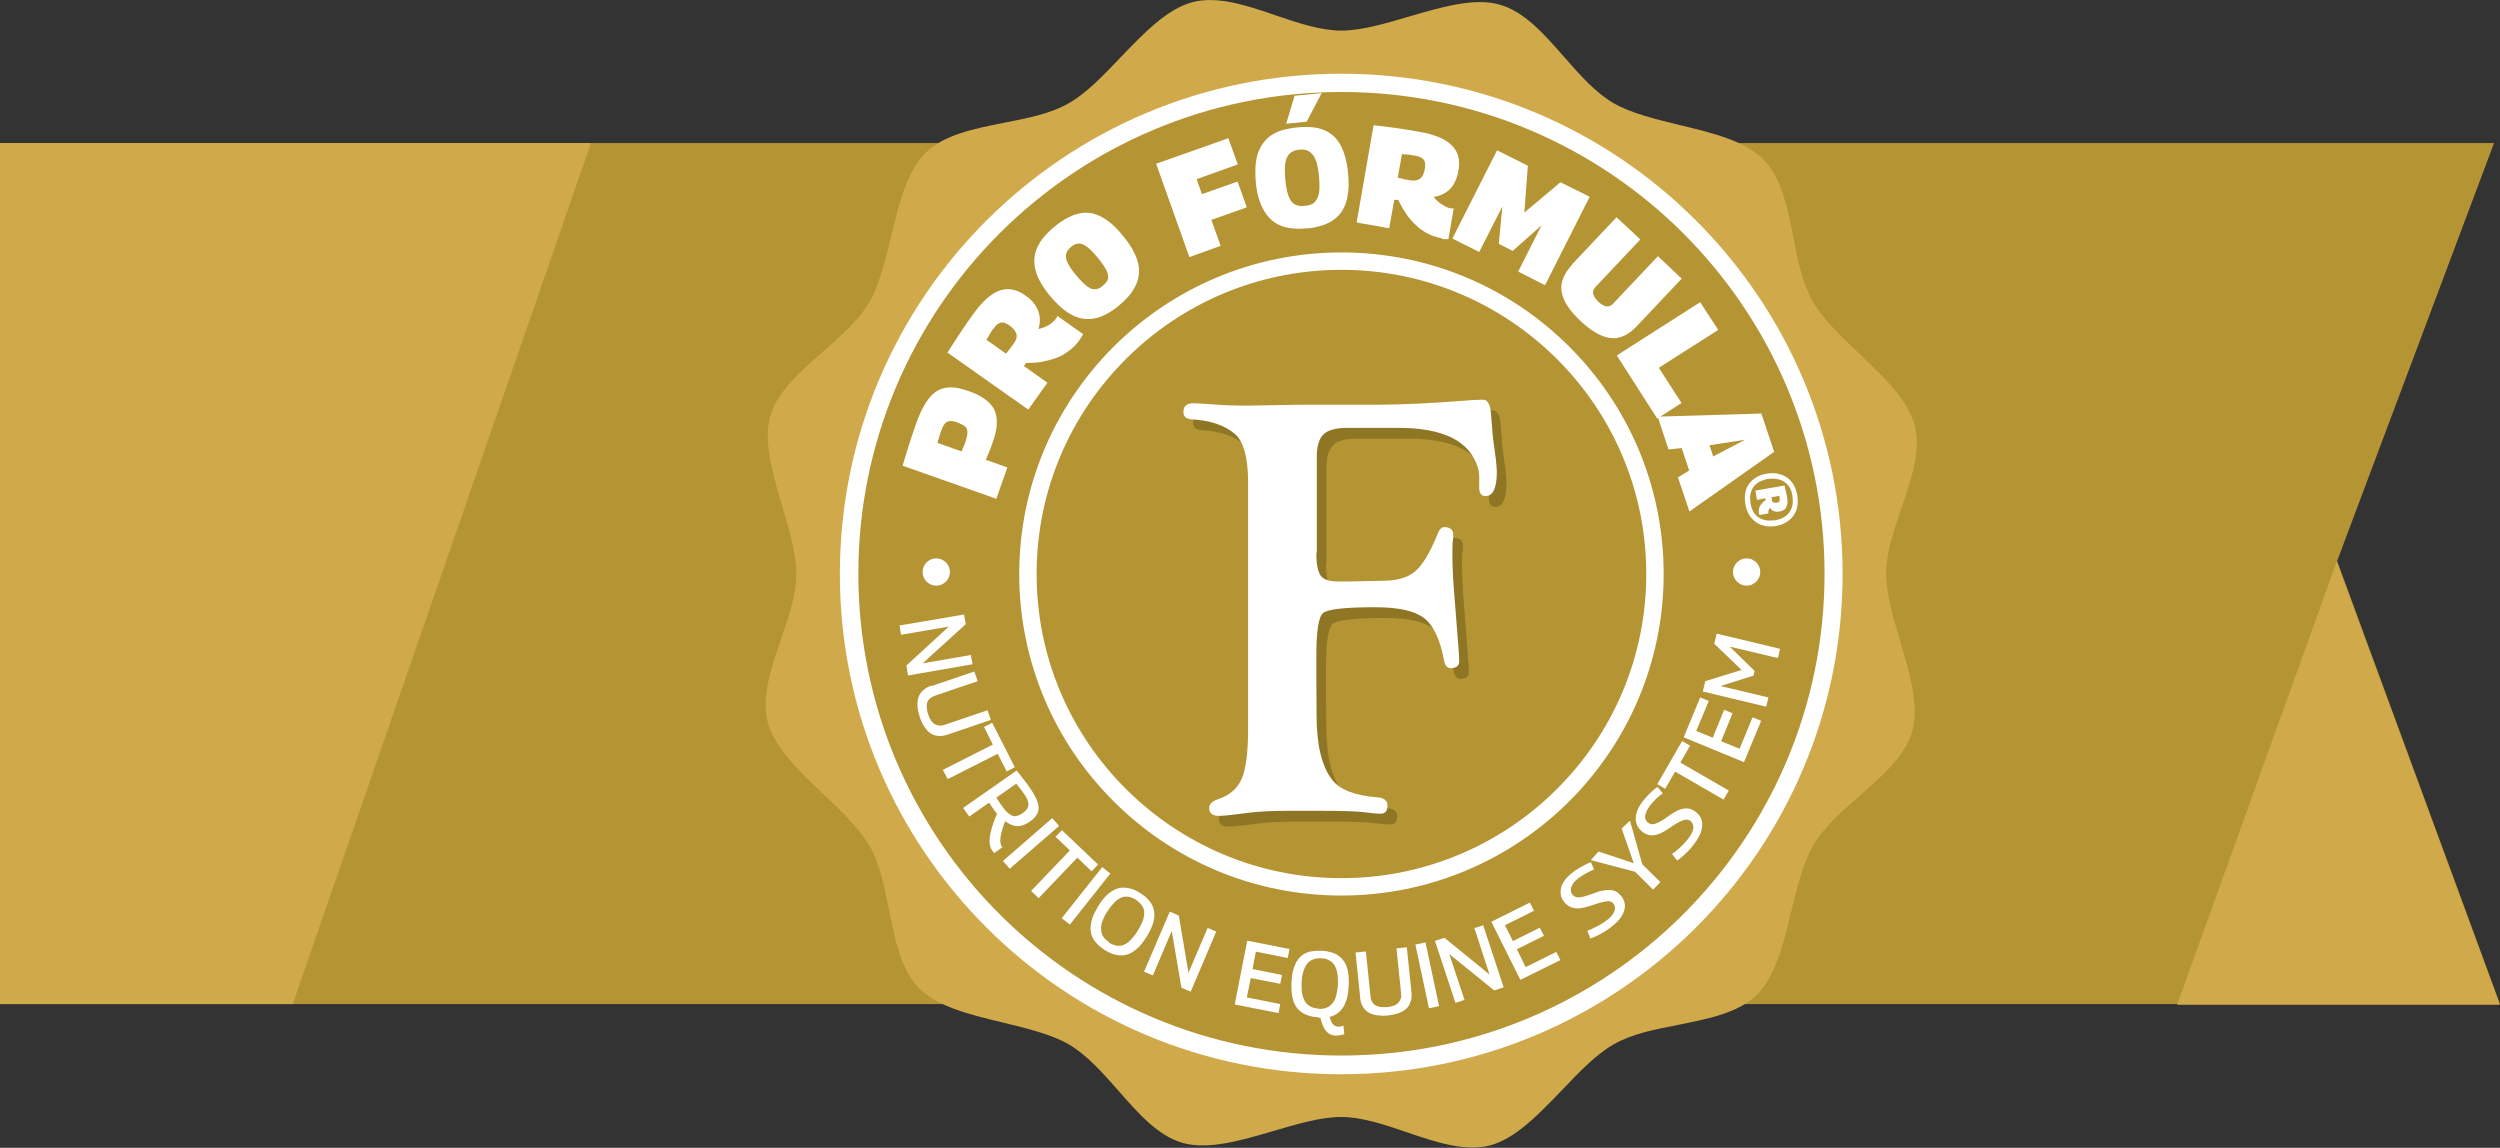
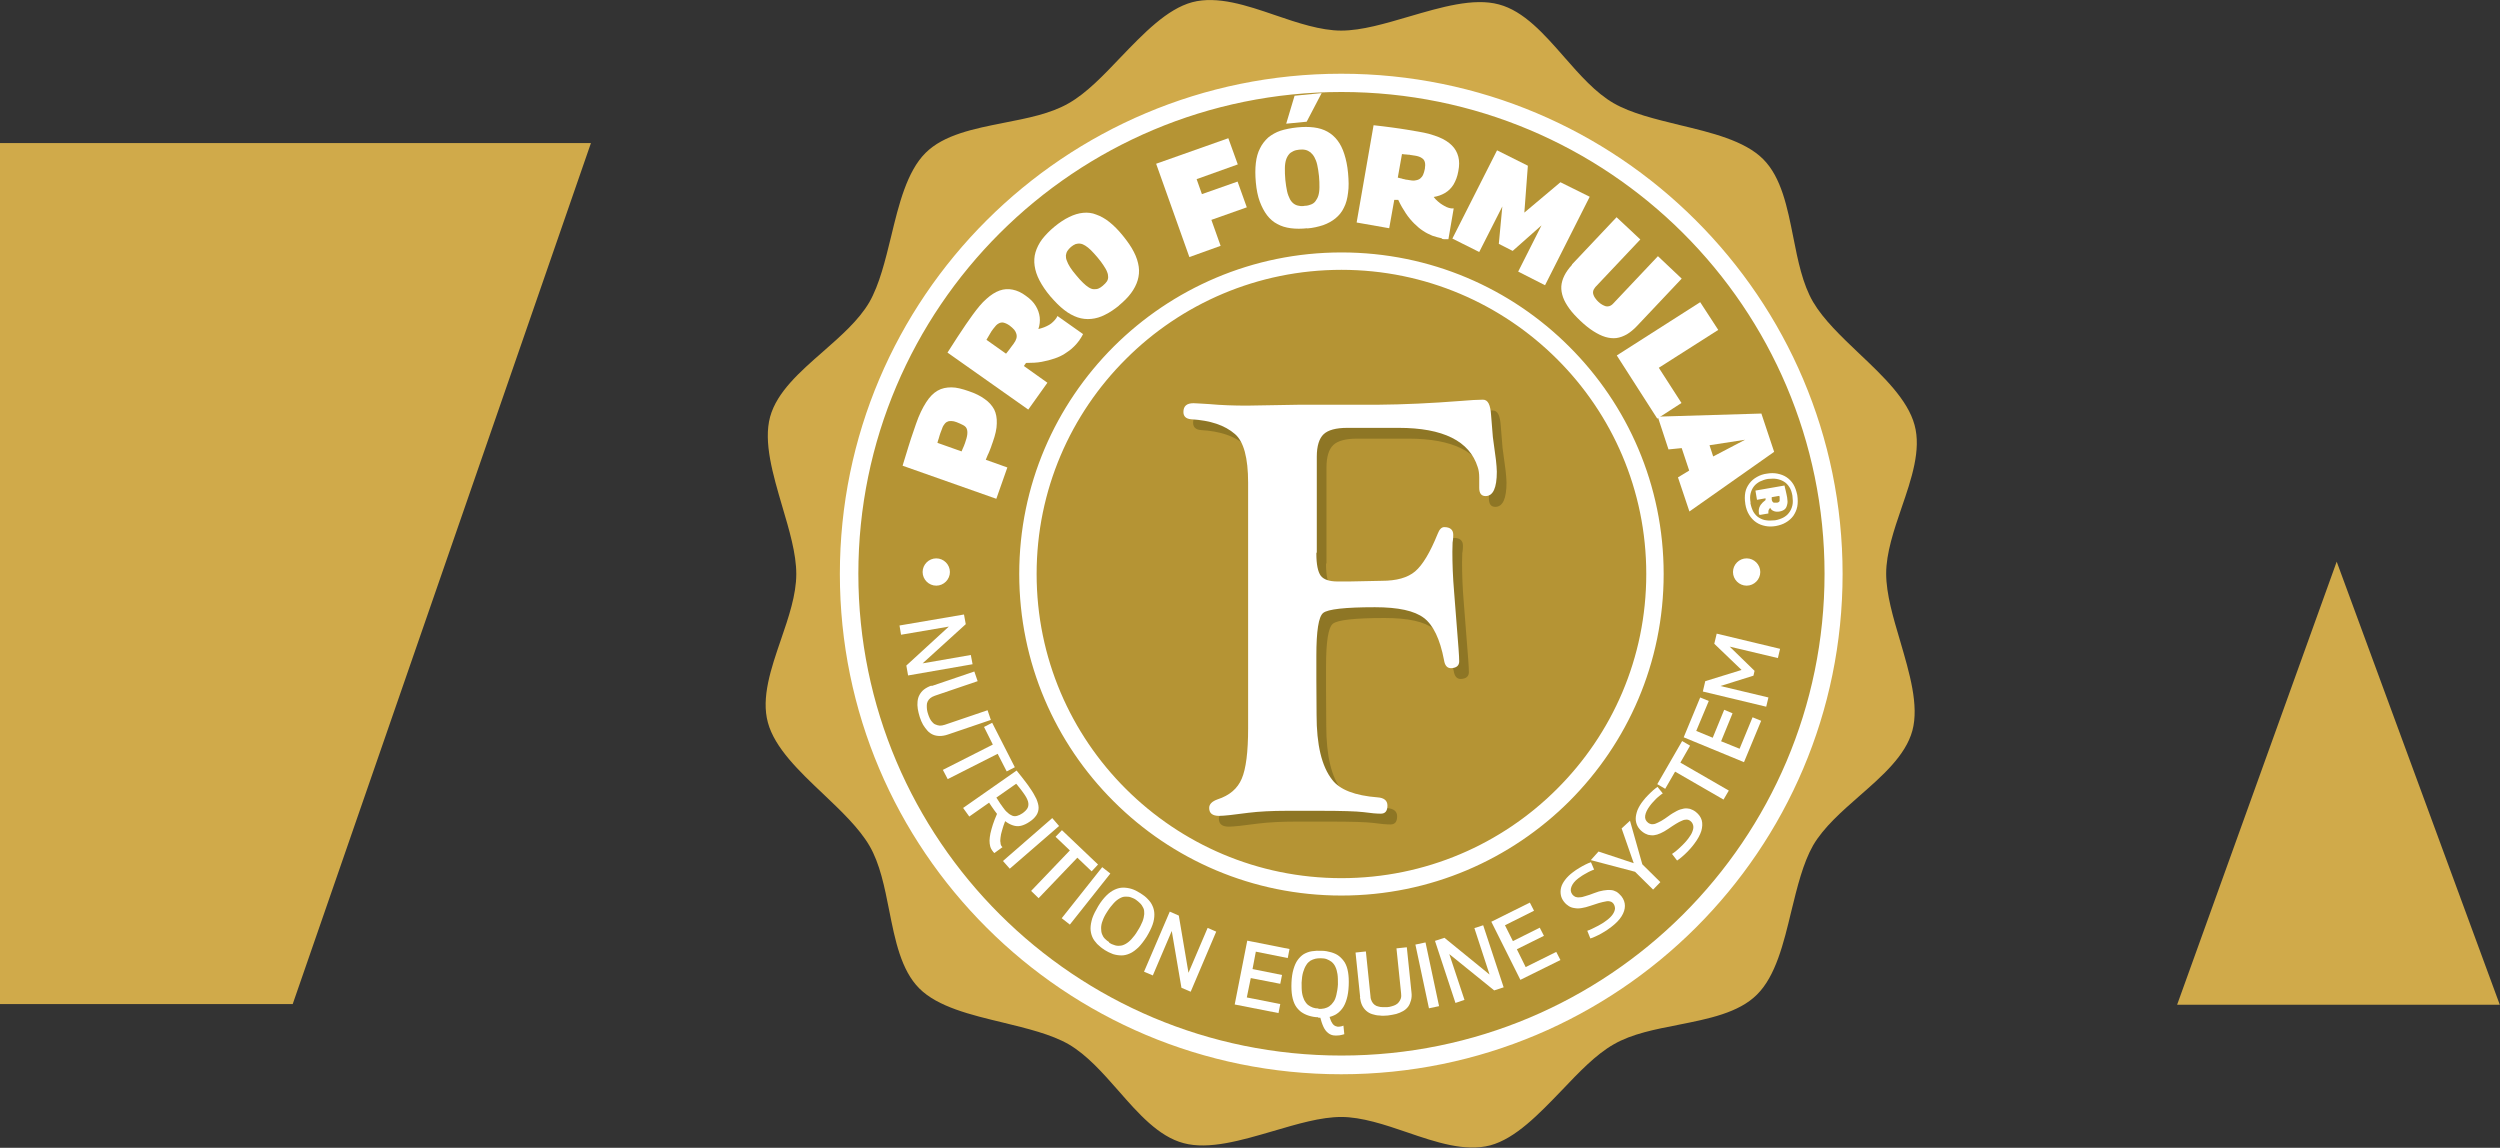
<svg xmlns="http://www.w3.org/2000/svg" id="Layer_2" viewBox="0 0 113.59 52.15">
  <rect x="0" y="0" width="113.59" height="52.15" fill="#333333" stroke="none" />
  <defs>
    <style>.cls-1{fill:#fff;}.cls-2{fill:#8e7625;}.cls-3{fill:#b59434;}.cls-4{fill:#d0aa4a;}</style>
  </defs>
  <g id="Layer_1-2">
-     <polygon class="cls-3" points="45.82 6.5 45.82 6.5 0 6.5 0 45.62 31.53 45.62 35.33 45.62 113.59 45.62 106.19 25.49 113.32 6.5 45.82 6.5" />
    <polygon class="cls-4" points="26.85 6.5 13.3 45.62 0 45.62 0 6.5 26.85 6.5" />
    <polygon class="cls-4" points="106.17 25.52 113.58 45.65 98.92 45.65 106.17 25.52" />
    <path class="cls-4" d="M64.03.75c-1.09.32-2.16.64-3.09.64s-1.98-.35-3-.7c-1.31-.45-2.63-.89-3.77-.59-1.15.31-2.21,1.42-3.25,2.5-.78.82-1.55,1.63-2.36,2.09-.83.48-1.88.68-2.95.89-1.36.27-2.73.54-3.56,1.37-.84.84-1.21,2.33-1.56,3.79-.27,1.1-.53,2.18-.99,2.99-.48.82-1.29,1.53-2.11,2.25-1.04.91-2.09,1.83-2.4,2.96-.31,1.15.13,2.62.55,4.06.32,1.08.64,2.15.64,3.08,0,.95-.35,1.97-.7,2.99-.45,1.31-.9,2.63-.59,3.76.31,1.15,1.42,2.21,2.51,3.24.82.78,1.63,1.55,2.1,2.35.48.82.69,1.88.9,2.94.27,1.36.54,2.72,1.37,3.55.84.84,2.34,1.2,3.8,1.55,1.1.27,2.19.53,2.99.99.82.48,1.54,1.29,2.25,2.1.91,1.04,1.83,2.09,2.97,2.39,1.15.31,2.63-.13,4.07-.55,1.09-.32,2.16-.64,3.09-.64s1.98.35,3,.7c1.31.45,2.63.89,3.77.59,1.15-.31,2.21-1.42,3.25-2.5.78-.82,1.55-1.63,2.36-2.09.83-.48,1.88-.68,2.95-.89,1.36-.27,2.73-.54,3.56-1.37.85-.84,1.21-2.33,1.56-3.79.27-1.1.53-2.18.99-2.99.48-.82,1.29-1.53,2.11-2.25,1.04-.91,2.09-1.83,2.4-2.96.31-1.15-.13-2.62-.55-4.06-.32-1.08-.64-2.15-.64-3.08s.35-1.97.7-2.99c.45-1.31.9-2.63.59-3.76-.31-1.15-1.42-2.21-2.51-3.24-.82-.78-1.63-1.55-2.1-2.35-.48-.82-.69-1.88-.9-2.94-.27-1.36-.54-2.72-1.37-3.55-.84-.84-2.34-1.2-3.8-1.55-1.1-.27-2.19-.53-2.99-.99-.82-.47-1.54-1.29-2.25-2.1-.91-1.04-1.83-2.09-2.97-2.39-1.15-.31-2.63.13-4.07.55" />
    <path class="cls-3" d="M60.94,3.81c6.17,0,11.75,2.49,15.79,6.52,4.04,4.03,6.54,9.6,6.54,15.75s-2.5,11.72-6.54,15.75c-4.04,4.03-9.62,6.52-15.79,6.52s-11.75-2.49-15.79-6.52c-4.04-4.03-6.54-9.6-6.54-15.75s2.5-11.72,6.54-15.75c4.04-4.03,9.62-6.52,15.79-6.52" />
    <path class="cls-1" d="M60.94,3.35c6.29,0,11.99,2.54,16.11,6.66,4.12,4.11,6.67,9.79,6.67,16.07s-2.55,11.96-6.67,16.07c-4.12,4.11-9.82,6.66-16.11,6.66s-11.99-2.54-16.11-6.66c-4.12-4.11-6.67-9.79-6.67-16.07s2.55-11.96,6.67-16.07c4.12-4.11,9.82-6.66,16.11-6.66M76.47,10.59c-3.97-3.96-9.46-6.41-15.52-6.41s-11.55,2.45-15.52,6.41c-3.97,3.96-6.43,9.44-6.43,15.48s2.46,11.52,6.43,15.48c3.97,3.96,9.46,6.41,15.52,6.41s11.55-2.45,15.52-6.41c3.97-3.96,6.43-9.44,6.43-15.48s-2.46-11.52-6.43-15.48M60.95,11.47c4.04,0,7.7,1.63,10.35,4.28,2.65,2.64,4.29,6.29,4.29,10.33s-1.64,7.68-4.29,10.33c-2.65,2.64-6.31,4.28-10.35,4.28s-7.7-1.63-10.35-4.28c-2.65-2.64-4.29-6.29-4.29-10.33s1.64-7.68,4.29-10.33c2.65-2.64,6.31-4.28,10.35-4.28M70.74,16.31c-2.51-2.5-5.97-4.05-9.79-4.05s-7.29,1.55-9.79,4.05c-2.51,2.5-4.06,5.95-4.06,9.77s1.55,7.27,4.06,9.77c2.51,2.5,5.97,4.05,9.79,4.05s7.29-1.55,9.79-4.05c2.51-2.5,4.06-5.95,4.06-9.77s-1.55-7.27-4.06-9.77M42.54,25.37c.34,0,.62.28.62.62s-.28.62-.62.62-.62-.28-.62-.62.28-.62.62-.62M79.36,25.37c.34,0,.62.28.62.62s-.28.62-.62.62-.62-.28-.62-.62.28-.62.62-.62" />
    <path class="cls-1" d="M42.59,20.12l1.1.39s.04-.09.05-.12c.01-.03.03-.06.04-.09.01-.03.02-.05.03-.07,0-.02.02-.05.03-.08.06-.17.1-.31.11-.42.01-.11,0-.19-.03-.26-.03-.07-.09-.12-.17-.16-.08-.04-.18-.09-.29-.13-.08-.03-.16-.05-.23-.05-.07,0-.13,0-.18.03-.06.02-.11.07-.15.13-.05.06-.09.15-.12.25-.02.05-.03.09-.05.13-.01.04-.03.08-.04.12-.01.04-.02.08-.04.14-.02.05-.04.12-.06.2M45.26,22.66l-4.25-1.5c.1-.33.19-.63.27-.88.08-.26.15-.47.21-.64.06-.17.1-.3.13-.38.14-.41.3-.73.46-.98.16-.25.33-.42.52-.53.19-.11.4-.15.63-.15.23,0,.49.07.78.17.3.1.54.22.73.36.19.13.33.29.43.47.09.18.13.4.12.64,0,.24-.07.53-.18.84-.04.1-.06.18-.08.23-.02.05-.04.1-.05.13-.01.03-.03.07-.04.1-.02.04-.03.08-.06.13-.02.05-.05.13-.09.22l.98.35-.5,1.42Z" />
    <path class="cls-1" d="M46.06,15.61c.06-.08.1-.16.12-.23.02-.07.02-.14,0-.21-.02-.07-.05-.13-.1-.19-.05-.06-.12-.12-.21-.19-.1-.07-.19-.11-.27-.13-.08-.02-.16,0-.23.04-.08.04-.15.12-.24.24-.03.04-.06.08-.08.11-.02.03-.04.06-.06.1-.02.03-.04.07-.07.12-.03.05-.06.1-.1.17l.89.63s.06-.07.08-.1c.02-.03.05-.06.07-.09.02-.03.05-.07.08-.11.03-.04.07-.1.12-.16M49.06,15.44c-.09.12-.19.24-.3.34-.11.11-.24.2-.38.29-.14.09-.29.16-.47.22-.17.06-.37.11-.58.15s-.45.05-.71.05c-.01.01-.02.03-.03.04,0,.01-.02.03-.03.04,0,.01-.01.02-.02.03,0,.01-.01.02-.02.03l1.07.76-.87,1.22-3.67-2.59c.16-.25.31-.49.45-.7.14-.21.27-.4.38-.57.12-.17.22-.32.31-.44.22-.3.42-.55.63-.73.2-.18.4-.31.6-.38.2-.07.39-.08.59-.04.2.04.4.13.6.28.2.14.35.29.45.46.1.16.16.34.18.51.02.18,0,.36-.06.54.09-.02.18-.05.26-.08.08-.03.16-.07.23-.11.07-.04.13-.09.18-.14.05-.05.1-.1.14-.16.01-.02.02-.03.03-.05,0-.02.02-.03.03-.05l1.16.82s-.04.07-.06.11c-.02.04-.06.1-.1.15" />
    <path class="cls-1" d="M50.12,12.97c.07-.06.13-.12.17-.18.04-.06.06-.13.06-.2,0-.07-.01-.15-.05-.24-.03-.09-.09-.18-.16-.29-.07-.11-.16-.23-.27-.36-.11-.13-.21-.24-.3-.33-.09-.09-.18-.16-.26-.21-.08-.05-.15-.08-.23-.09-.07-.01-.14,0-.21.02-.07.03-.14.07-.21.13-.07.06-.12.12-.16.18-.04.06-.06.13-.07.2,0,.07,0,.15.04.24.03.09.08.19.15.3.07.11.16.23.28.37.11.14.22.25.31.34.09.09.18.16.26.21.08.05.16.08.23.08.07,0,.14,0,.21-.03.07-.03.13-.07.2-.13M50.86,13.87c-.22.18-.44.33-.65.43-.21.11-.42.17-.63.19-.21.02-.41,0-.62-.07-.2-.07-.41-.18-.61-.34-.21-.16-.41-.37-.63-.62-.21-.25-.37-.49-.49-.72-.12-.23-.19-.45-.22-.66-.03-.21-.02-.42.04-.62.06-.2.16-.4.3-.59.15-.19.33-.38.56-.57.23-.19.46-.34.67-.44.22-.11.43-.17.63-.19.2-.02.41,0,.6.08.2.07.4.18.6.34.2.16.4.36.61.62.21.26.38.5.5.74.12.23.19.46.22.67.03.21.01.42-.05.62-.06.2-.16.39-.3.58-.14.19-.33.38-.55.56" />
    <polygon class="cls-1" points="54.04 11.68 52.53 7.44 55.81 6.28 56.24 7.47 54.37 8.14 54.61 8.82 56.23 8.25 56.65 9.42 55.04 9.99 55.46 11.17 54.04 11.68" />
    <path class="cls-1" d="M64.08,8.19c.1.02.18.02.26,0,.07-.01.14-.04.19-.08.05-.04.1-.1.13-.17.03-.07.06-.16.08-.27.02-.12.02-.22,0-.3-.02-.08-.06-.14-.14-.19-.07-.05-.18-.09-.32-.11-.05,0-.1-.02-.13-.02-.04,0-.08-.01-.11-.02-.04,0-.08,0-.14-.01-.05,0-.12-.01-.2-.02l-.19,1.07s.09.02.12.03c.04,0,.07.02.11.03.04,0,.08.02.13.03.05,0,.12.02.2.03M65.52,10.83c-.15-.03-.29-.07-.44-.12-.14-.06-.29-.13-.42-.22-.14-.09-.27-.2-.4-.33-.13-.13-.26-.28-.38-.46-.12-.18-.24-.38-.35-.62-.02,0-.03,0-.05,0-.01,0-.03,0-.05,0-.01,0-.03,0-.04,0-.01,0-.03,0-.04,0l-.23,1.29-1.48-.26.77-4.42c.3.03.57.07.82.1.25.03.47.07.68.1.2.03.38.06.53.09.37.06.68.15.93.25.25.1.45.23.6.38.15.15.24.32.29.51.05.19.05.41,0,.66-.04.24-.12.44-.22.61-.1.16-.23.29-.39.38-.15.09-.32.15-.51.18.06.08.12.14.19.2.07.06.13.11.2.15.07.04.13.08.2.11.07.03.14.05.21.06.02,0,.04,0,.06,0,.02,0,.04,0,.05,0l-.24,1.4s-.08,0-.13,0c-.05,0-.11,0-.18-.02" />
    <polygon class="cls-1" points="65.99 10.84 68.02 6.83 69.42 7.53 69.26 9.66 70.9 8.28 72.23 8.94 70.2 12.96 68.98 12.34 70.04 10.24 68.73 11.4 68.1 11.08 68.26 9.38 67.21 11.45 65.99 10.84" />
    <path class="cls-1" d="M71.42,12.02l2.03-2.15,1.08,1.01-2.04,2.16s-.06.08-.08.12c-.02.04-.03.08-.03.13,0,.04.01.09.03.13.02.05.04.09.08.14.03.05.08.1.13.15.06.06.12.1.17.13.05.03.1.05.15.07.05.01.09.02.13.01.04,0,.08-.02.12-.04.04-.02.07-.05.1-.08l2.04-2.16,1.08,1.02-2.03,2.15c-.15.16-.31.29-.46.38-.16.09-.32.15-.48.17-.16.02-.33,0-.5-.05-.17-.05-.35-.14-.54-.26-.19-.12-.39-.28-.59-.47-.2-.19-.37-.37-.5-.55-.13-.18-.23-.35-.29-.52-.06-.17-.09-.34-.08-.5.01-.16.06-.33.14-.49.08-.16.2-.33.35-.49" />
    <polygon class="cls-1" points="73.46 16.15 77.25 13.73 78.07 14.99 75.37 16.71 76.4 18.31 75.3 19.02 73.46 16.15" />
    <path class="cls-1" d="M77.67,20.22l.17.52,1.45-.76-1.62.25ZM75.33,18.93l4.7-.14.58,1.74-3.85,2.71-.52-1.55.51-.31-.34-1.02-.6.06-.49-1.49Z" />
    <path class="cls-1" d="M80.5,22.68c0,.05.02.09.04.12.02.02.04.04.07.04.03,0,.07,0,.12,0,.04,0,.07-.01.09-.03.02-.01.03-.03.04-.05,0-.02,0-.05,0-.09,0-.02,0-.03,0-.04,0-.01,0-.03,0-.04,0-.01,0-.03-.02-.06l-.34.06s0,.04,0,.06c0,.01,0,.02,0,.04M79.92,23.37c0-.05-.01-.11-.01-.16,0-.05.01-.11.03-.16.02-.05.05-.11.1-.16.04-.06.11-.11.18-.17,0,0,0-.01,0-.02,0,0,0-.01,0-.02,0,0,0-.01,0-.02,0,0,0-.01,0-.02l-.39.07-.07-.42,1.32-.23c.02.08.03.15.05.21.01.06.03.13.04.18.01.06.02.11.03.15.02.13.03.24,0,.33-.02.09-.05.16-.11.21-.06.05-.13.08-.23.1-.11.02-.2.01-.27-.02-.08-.03-.13-.08-.16-.15-.02.02-.03.05-.05.07-.02.03-.03.05-.03.09,0,.03-.01.06,0,.09,0,0,0,0,0,.01,0,0,0,0,0,0l-.41.07s0-.02,0-.02c0,0,0-.02,0-.03M79.53,22.85c.03.16.08.3.14.41.07.11.15.2.25.26.1.06.21.11.33.12.12.02.26.01.4,0,.14-.02.27-.07.37-.12.11-.06.2-.13.27-.23.07-.09.12-.2.15-.33.03-.13.02-.27,0-.44-.03-.16-.07-.29-.14-.39-.07-.11-.15-.19-.25-.25-.1-.06-.21-.1-.33-.12-.12-.02-.25-.01-.39,0-.14.02-.26.07-.37.12-.11.06-.2.13-.27.22-.07.09-.12.2-.15.32-.03.12-.03.26,0,.42M79.3,22.89c-.03-.19-.03-.36,0-.52.03-.16.1-.29.19-.41.09-.12.2-.21.34-.29s.29-.13.45-.15c.17-.03.33-.03.48,0,.15.03.29.08.41.16.12.08.23.19.31.32.08.13.14.3.18.49.03.2.03.38,0,.53-.03.16-.1.3-.18.42-.09.12-.2.22-.34.3-.13.08-.29.13-.45.16-.17.03-.33.03-.48,0-.15-.03-.29-.08-.42-.17-.12-.08-.23-.2-.31-.33-.09-.14-.15-.31-.18-.5" />
    <polygon class="cls-1" points="40.87 28.42 43.8 27.92 43.88 28.36 41.92 30.14 44.11 29.76 44.19 30.18 41.26 30.69 41.18 30.24 43.11 28.47 40.94 28.84 40.87 28.42" />
    <path class="cls-1" d="M42.33,31.17l1.94-.66.15.44-1.94.66c-.09.03-.16.07-.21.11-.05.04-.09.09-.12.15-.03.06-.04.12-.04.18,0,.07,0,.13.01.2.01.07.03.14.05.2.02.07.05.13.08.2.03.06.07.12.11.16.04.05.09.09.15.11.06.03.12.04.19.05.07,0,.14-.01.23-.04l1.94-.66.15.44-1.94.66c-.14.05-.27.07-.38.07-.11,0-.22-.02-.31-.06-.09-.04-.18-.1-.25-.18-.07-.08-.14-.17-.2-.27-.06-.11-.11-.22-.15-.35-.04-.13-.07-.25-.09-.37-.02-.12-.02-.23-.01-.34.01-.11.04-.21.09-.3.05-.09.11-.17.2-.24.09-.07.2-.13.34-.18" />
    <polygon class="cls-1" points="45.74 35.05 45.33 34.25 43.06 35.4 42.84 34.98 45.11 33.83 44.71 33.03 45.08 32.84 46.11 34.86 45.74 35.05" />
    <path class="cls-1" d="M45.56,36.67c.07.1.14.19.22.25.07.07.14.11.21.14.07.03.15.03.22.01.08-.02.16-.06.25-.12.11-.08.19-.16.23-.24.04-.08.05-.18.02-.29-.03-.11-.1-.24-.21-.39-.03-.04-.06-.08-.08-.11-.02-.03-.05-.06-.07-.09-.02-.03-.05-.06-.08-.1-.03-.04-.06-.08-.1-.12l-.9.63s.05.08.08.12c.02.04.05.07.07.11.02.04.05.07.07.1.02.03.05.07.07.1M45.09,38.66c-.04-.06-.08-.13-.1-.21-.02-.08-.03-.16-.03-.26,0-.1.02-.2.04-.32.03-.12.06-.25.11-.4.05-.15.11-.31.19-.49-.02-.02-.04-.05-.06-.08-.02-.03-.04-.06-.06-.08-.04-.05-.08-.11-.12-.17-.04-.06-.08-.12-.12-.18l-.9.63-.28-.39,2.43-1.7c.09.11.17.21.24.3.07.09.14.18.2.26.06.08.12.16.17.24.13.18.22.35.29.49.06.15.1.28.1.4,0,.12-.03.23-.1.34-.07.1-.16.2-.3.29-.14.1-.28.16-.4.19-.13.03-.25.02-.37-.02-.12-.04-.23-.1-.35-.19-.06.16-.11.29-.14.42-.04.12-.06.23-.07.32-.01.09-.02.17,0,.24,0,.07.02.12.05.16,0,0,0,.01.02.02,0,.01.02.02.02.02l-.37.27s-.02-.02-.04-.04-.03-.03-.04-.06" />
    <polygon class="cls-1" points="45.57 39.12 47.81 37.17 48.12 37.53 45.88 39.47 45.57 39.12" />
    <polygon class="cls-1" points="49.6 39.59 48.95 38.97 47.19 40.81 46.85 40.48 48.61 38.64 47.96 38.02 48.25 37.72 49.89 39.28 49.6 39.59" />
    <polygon class="cls-1" points="48.24 41.72 50.08 39.4 50.45 39.69 48.61 42.01 48.24 41.72" />
    <path class="cls-1" d="M50.39,42.83c.08.05.16.09.24.11.08.03.16.04.25.03.08,0,.17-.03.26-.08s.18-.12.27-.22c.09-.1.19-.22.28-.38.1-.15.17-.3.22-.42.05-.13.07-.24.08-.34,0-.1,0-.19-.04-.27s-.08-.15-.14-.21c-.06-.06-.13-.12-.2-.17-.07-.05-.15-.08-.23-.11-.08-.03-.16-.03-.25-.03-.09,0-.17.03-.26.08-.09.05-.18.12-.27.22-.09.1-.19.22-.29.38-.1.15-.17.29-.21.41-.05.12-.07.24-.07.34,0,.1.01.19.04.27.03.08.07.15.13.21.06.06.12.11.2.16M50.19,43.16c-.13-.08-.24-.17-.34-.27-.09-.1-.17-.2-.22-.32-.05-.12-.08-.25-.08-.39,0-.14.03-.29.08-.46.06-.17.15-.35.27-.55.12-.2.25-.36.37-.48.12-.12.25-.21.38-.27.13-.06.26-.09.38-.09.13,0,.26.02.39.06.13.04.26.11.39.19.13.08.25.17.34.27.1.1.17.2.22.32.05.11.08.24.08.38s-.02.29-.08.46c-.06.17-.15.35-.27.55-.13.2-.25.36-.38.49-.13.12-.26.22-.38.27-.13.06-.26.09-.38.09-.13,0-.26-.02-.39-.06-.13-.05-.26-.11-.39-.19" />
    <polygon class="cls-1" points="51.98 44.15 53.15 41.42 53.56 41.6 54 44.2 54.87 42.16 55.26 42.33 54.1 45.06 53.68 44.88 53.24 42.3 52.38 44.32 51.98 44.15" />
    <polygon class="cls-1" points="56.1 45.64 56.67 42.74 58.59 43.12 58.51 43.53 57.06 43.24 56.91 44.03 58.25 44.3 58.17 44.7 56.83 44.44 56.65 45.32 58.17 45.62 58.09 46.03 56.1 45.64" />
    <path class="cls-1" d="M60.38,46.1c.03.12.07.22.1.3.04.08.08.14.13.18.05.04.11.06.17.07.04,0,.08,0,.12-.01.04,0,.09-.02.14-.04l.04.39c-.07.02-.14.04-.21.05-.07.01-.13.01-.2.01-.13,0-.23-.04-.32-.11-.09-.07-.16-.16-.22-.29-.06-.13-.11-.29-.16-.48l.41-.06ZM59.91,45.84c.09,0,.18,0,.26-.02.08-.02.16-.05.23-.1.07-.05.13-.11.19-.2.06-.08.1-.19.13-.32.03-.13.06-.29.07-.47,0-.18,0-.34-.02-.47-.02-.13-.05-.24-.1-.34-.04-.09-.1-.16-.17-.22-.07-.05-.14-.09-.22-.12-.08-.03-.17-.04-.26-.04-.09,0-.17,0-.25.02-.08.02-.16.05-.23.09-.07.05-.14.11-.19.2-.06.09-.1.19-.14.32s-.06.29-.07.47c0,.18,0,.34.02.47.02.13.06.24.1.33.05.09.1.16.17.22.07.05.14.09.22.12.08.03.16.04.25.04M59.9,46.22c-.15,0-.3-.03-.43-.07-.13-.04-.25-.1-.35-.17-.1-.08-.19-.17-.26-.29-.07-.12-.12-.27-.15-.44-.03-.17-.04-.38-.03-.61.01-.23.04-.43.09-.6.05-.17.11-.31.19-.42.08-.11.17-.2.28-.27.11-.06.23-.11.37-.13.14-.02.28-.03.44-.02.16,0,.3.03.44.07.13.04.25.09.35.17.1.08.19.18.26.29.07.12.12.26.15.44.03.17.04.38.03.61-.01.24-.04.44-.09.61-.05.17-.11.31-.2.43-.08.11-.18.2-.29.27-.11.06-.23.11-.37.13-.14.02-.28.03-.44.02" />
    <path class="cls-1" d="M61.8,45.31l-.21-2.03.47-.05.21,2.04c0,.09.03.17.06.23.03.06.07.11.12.15.05.04.11.07.17.08.06.02.13.03.2.03.07,0,.14,0,.21,0,.07,0,.14-.02.21-.04.07-.02.13-.04.18-.07.06-.03.1-.07.14-.12.04-.05.07-.11.09-.17.02-.07.02-.14.01-.23l-.21-2.04.47-.05.21,2.03c.02.15.01.27-.02.38-.03.11-.07.21-.13.29-.06.08-.14.15-.23.2-.09.05-.2.1-.31.13-.12.03-.24.05-.38.07-.13.01-.26.02-.38,0-.12,0-.23-.03-.33-.06-.1-.03-.19-.08-.27-.15-.08-.07-.14-.15-.19-.25-.05-.1-.08-.23-.1-.37" />
    <rect class="cls-1" x="64.61" y="42.84" width=".47" height="2.96" transform="translate(-7.8 14.46) rotate(-12.01)" />
    <polygon class="cls-1" points="66.13 45.57 65.2 42.75 65.63 42.61 67.68 44.28 66.99 42.17 67.39 42.04 68.32 44.86 67.89 45 65.85 43.35 66.54 45.43 66.13 45.57" />
    <polygon class="cls-1" points="69.08 44.52 67.76 41.88 69.51 41.01 69.7 41.38 68.38 42.04 68.74 42.76 69.96 42.15 70.15 42.52 68.92 43.13 69.32 43.94 70.71 43.25 70.9 43.62 69.08 44.52" />
    <path class="cls-1" d="M72.28,39.16l.15.35c-.05.02-.11.04-.17.07-.06.03-.13.06-.19.1-.07.04-.13.07-.19.11-.06.04-.12.08-.17.12-.16.12-.26.25-.31.38s-.04.24.04.35c.04.05.09.09.14.11.05.02.12.03.19.02.08,0,.17-.02.28-.06.11-.03.23-.07.38-.13.15-.06.29-.1.42-.12.12-.02.24-.03.33-.02.1,0,.19.04.27.08.08.05.15.12.22.2.11.14.16.29.16.44,0,.15-.05.31-.15.47-.1.16-.25.32-.46.48-.07.05-.14.1-.22.16-.08.05-.17.1-.25.15-.09.05-.17.09-.26.13-.08.04-.16.07-.23.09l-.14-.35c.07-.02.14-.05.22-.09.08-.04.16-.08.24-.12.08-.04.16-.09.23-.13.07-.05.14-.09.2-.14.12-.09.21-.18.27-.27.06-.09.09-.17.1-.25,0-.08-.02-.16-.07-.23-.04-.05-.09-.09-.15-.1-.06-.02-.13-.02-.21,0-.08.01-.18.04-.3.07-.12.04-.25.08-.4.13-.14.05-.27.08-.39.1-.12.02-.22.02-.32,0-.09-.01-.18-.04-.26-.09-.08-.05-.15-.11-.22-.2-.07-.09-.12-.19-.14-.3-.02-.11-.02-.22.01-.34.03-.12.09-.23.18-.35.09-.12.21-.24.36-.35.09-.07.18-.13.28-.19s.19-.11.29-.16c.09-.05.18-.08.24-.1" />
    <polygon class="cls-1" points="75.11 40.42 74.29 39.61 72.28 39.08 72.63 38.69 74.23 39.22 73.68 37.64 74.06 37.29 74.62 39.27 75.44 40.08 75.11 40.42" />
    <path class="cls-1" d="M75.31,35.75l.24.3s-.1.06-.15.11c-.05.04-.11.09-.16.14-.05.05-.1.1-.15.16-.05.05-.09.11-.13.16-.12.16-.19.31-.21.44-.02.14.03.24.13.32.05.04.11.06.16.07.06,0,.12,0,.19-.03s.16-.07.25-.12c.1-.06.21-.13.33-.22.13-.1.26-.17.37-.23.11-.06.22-.09.32-.11.1-.02.19-.01.28.01.09.03.18.07.27.14.14.11.23.24.27.38.04.15.03.31-.02.49-.06.18-.16.37-.32.58-.05.07-.11.14-.17.21-.06.07-.13.14-.2.21s-.14.13-.21.19c-.07.06-.14.11-.2.15l-.23-.3c.06-.04.13-.09.19-.14.07-.06.13-.11.2-.18.07-.06.13-.13.19-.19.06-.06.11-.13.16-.19.09-.12.16-.23.19-.33.04-.1.05-.19.03-.27-.02-.08-.06-.15-.13-.2-.05-.04-.11-.06-.17-.06-.06,0-.13.01-.21.05-.08.03-.17.08-.27.14-.1.06-.22.14-.35.23-.13.09-.24.15-.35.2-.11.05-.21.08-.3.09-.09.01-.18,0-.27-.02-.09-.03-.17-.07-.26-.14-.09-.07-.17-.16-.22-.26-.05-.1-.08-.21-.08-.33,0-.12.03-.25.08-.39.06-.14.14-.28.26-.43.07-.09.14-.17.22-.25.08-.08.16-.16.24-.23.08-.07.15-.12.21-.16" />
    <polygon class="cls-1" points="76.79 33.88 76.35 34.65 78.55 35.92 78.31 36.33 76.11 35.06 75.66 35.84 75.3 35.63 76.43 33.67 76.79 33.88" />
    <polygon class="cls-1" points="79.24 34.63 76.5 33.5 77.25 31.69 77.64 31.85 77.07 33.21 77.82 33.52 78.34 32.25 78.72 32.41 78.2 33.68 79.04 34.02 79.63 32.59 80.02 32.75 79.24 34.63" />
    <polygon class="cls-1" points="80.25 32.11 77.37 31.42 77.48 30.95 79.13 30.44 77.89 29.25 78 28.79 80.88 29.48 80.78 29.9 78.59 29.38 79.72 30.48 79.67 30.7 78.17 31.17 80.35 31.69 80.25 32.11" />
    <path class="cls-2" d="M60.25,25.63c0,.51.07.84.2,1.02.13.17.38.26.77.26h.52s1.48-.03,1.48-.03c.67,0,1.18-.14,1.52-.43.34-.29.68-.86,1.02-1.7.08-.21.18-.31.3-.31.27,0,.41.12.41.35,0,.06,0,.18-.03.35,0,.12-.01.26-.01.42,0,.53.02,1.14.08,1.84l.2,2.56c.02.27.03.46.03.58,0,.19-.12.3-.37.31-.17,0-.28-.11-.32-.37-.18-.95-.49-1.59-.91-1.91-.43-.33-1.17-.49-2.23-.49-1.36,0-2.14.09-2.35.26-.21.17-.31.82-.31,1.95v1.08s.01,1.6.01,1.6c0,1.36.23,2.34.71,2.95.34.45,1.03.72,2.07.8.29.02.44.15.44.37,0,.25-.1.37-.3.37-.18,0-.44-.02-.79-.07-.33-.04-.99-.06-1.97-.06h-1.51c-.68,0-1.26.03-1.75.09-.66.09-1.11.14-1.33.14-.3,0-.45-.12-.45-.36,0-.17.13-.3.38-.39.55-.18.91-.49,1.1-.94.19-.44.29-1.2.29-2.29v-11.15c0-1.14-.2-1.88-.6-2.22-.46-.4-1.12-.62-1.99-.67-.23-.02-.35-.13-.35-.33,0-.27.15-.4.46-.4.1,0,.33.02.71.04.54.05,1.12.07,1.72.07l2.34-.04h3.57c1.22-.01,2.48-.07,3.76-.17.47-.04.82-.06,1.05-.06s.34.23.37.71c.05.57.07.9.08.99l.14,1.04c.02.21.04.39.04.53,0,.74-.17,1.11-.51,1.11-.19,0-.29-.12-.29-.38v-.46c0-.18-.02-.34-.07-.48-.37-1.18-1.57-1.78-3.59-1.78h-1.77s-.56,0-.56,0c-.52,0-.88.1-1.08.29-.2.19-.31.53-.31,1.02v4.34Z" />
    <path class="cls-1" d="M59.81,25.14c0,.51.07.84.2,1.02.13.17.38.26.77.26h.52s1.48-.03,1.48-.03c.67,0,1.18-.14,1.52-.43.34-.29.68-.86,1.02-1.7.08-.21.18-.31.3-.31.27,0,.41.12.41.35,0,.06,0,.18-.03.35,0,.12-.01.26-.01.42,0,.53.02,1.14.08,1.84l.2,2.56c.02.27.03.46.03.58,0,.19-.12.3-.37.31-.17,0-.28-.11-.32-.37-.18-.95-.49-1.59-.91-1.91-.43-.33-1.17-.49-2.23-.49-1.36,0-2.14.09-2.35.26-.21.17-.31.82-.31,1.95v1.08s.01,1.6.01,1.6c0,1.36.23,2.34.71,2.95.34.45,1.03.72,2.07.8.29.02.44.15.44.37,0,.25-.1.37-.3.37-.18,0-.44-.02-.79-.07-.33-.04-.99-.06-1.97-.06h-1.51c-.68,0-1.26.03-1.75.09-.66.09-1.11.14-1.33.14-.3,0-.45-.12-.45-.36,0-.17.13-.3.38-.39.55-.18.91-.49,1.1-.94.19-.44.29-1.2.29-2.29v-11.15c0-1.14-.2-1.88-.6-2.22-.46-.4-1.12-.62-1.99-.67-.23-.02-.35-.13-.35-.33,0-.27.15-.4.46-.4.1,0,.33.02.71.04.54.05,1.12.07,1.72.07l2.34-.04h3.57c1.22-.01,2.48-.07,3.76-.17.47-.04.82-.06,1.05-.06s.34.23.37.71c.05.57.07.9.08.99l.14,1.04c.02.21.04.39.04.53,0,.74-.17,1.11-.51,1.11-.19,0-.29-.12-.29-.38v-.46c0-.18-.02-.34-.07-.48-.37-1.18-1.57-1.78-3.59-1.78h-1.77s-.56,0-.56,0c-.52,0-.88.1-1.08.29-.2.19-.31.53-.31,1.02v4.34Z" />
    <path class="cls-1" d="M59.4,10.37c-.27.03-.52.03-.75,0-.23-.03-.43-.09-.61-.19-.18-.09-.34-.23-.47-.4-.13-.17-.24-.38-.33-.62s-.15-.54-.18-.87c-.03-.33-.03-.62,0-.88s.09-.48.19-.67c.09-.19.22-.35.37-.49.16-.13.35-.24.56-.31.22-.07.47-.12.75-.15.28-.03.54-.03.77,0s.43.09.61.19c.18.1.33.23.46.4.13.17.23.37.31.62s.14.53.17.86c.03.34.04.64,0,.9-.03.26-.09.49-.19.68-.09.19-.22.35-.38.48-.16.13-.34.23-.56.31-.22.07-.46.13-.73.15ZM59.3,9.35c.1,0,.19-.03.27-.06.08-.03.15-.08.2-.15.05-.07.1-.15.13-.25.03-.1.05-.23.05-.38,0-.15,0-.32-.02-.51-.02-.2-.05-.37-.08-.51-.03-.14-.08-.26-.13-.35-.05-.09-.11-.16-.18-.22-.07-.05-.14-.09-.23-.11-.09-.02-.18-.02-.28-.01-.1.01-.19.03-.27.07s-.15.08-.2.15c-.05.06-.1.15-.13.25-.03.1-.05.23-.05.38,0,.15,0,.32.02.52.02.2.05.38.08.52.03.14.08.26.13.36.05.09.11.16.18.21.07.05.15.08.23.09.09.02.18.02.27,0ZM58.44,5.62l.38-1.27,1.23-.12-.68,1.3-.93.09Z" />
  </g>
</svg>